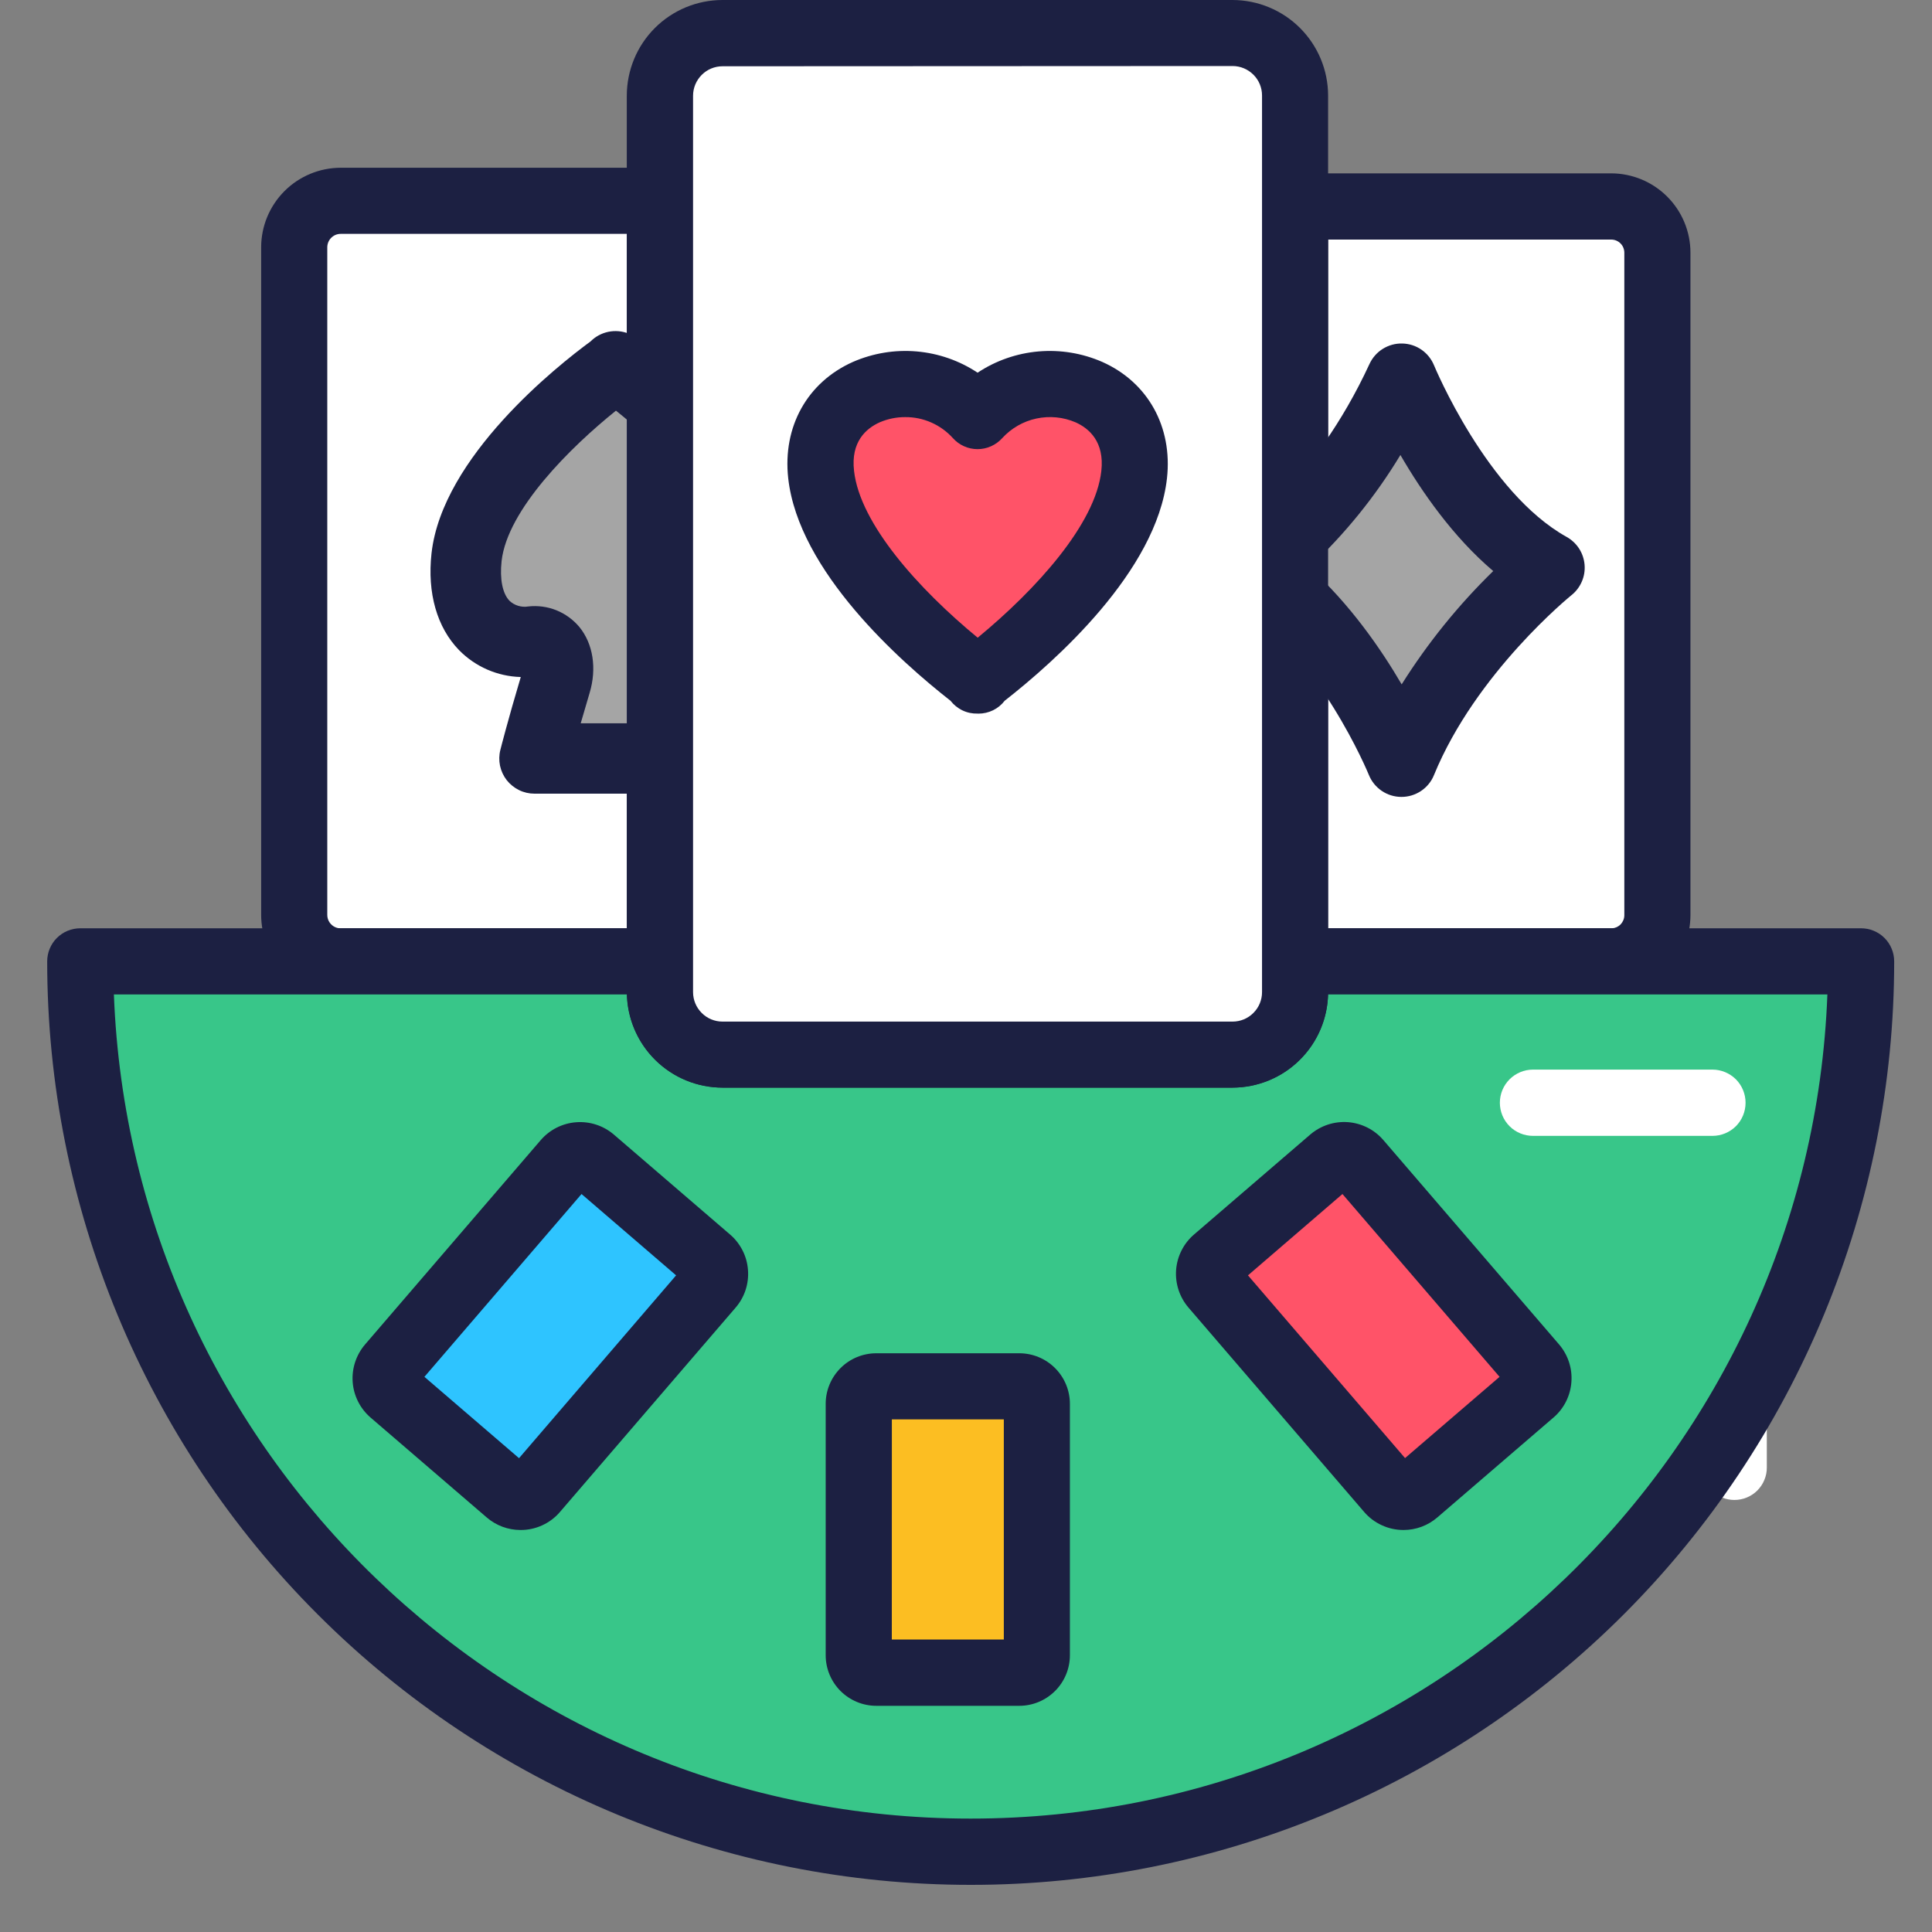
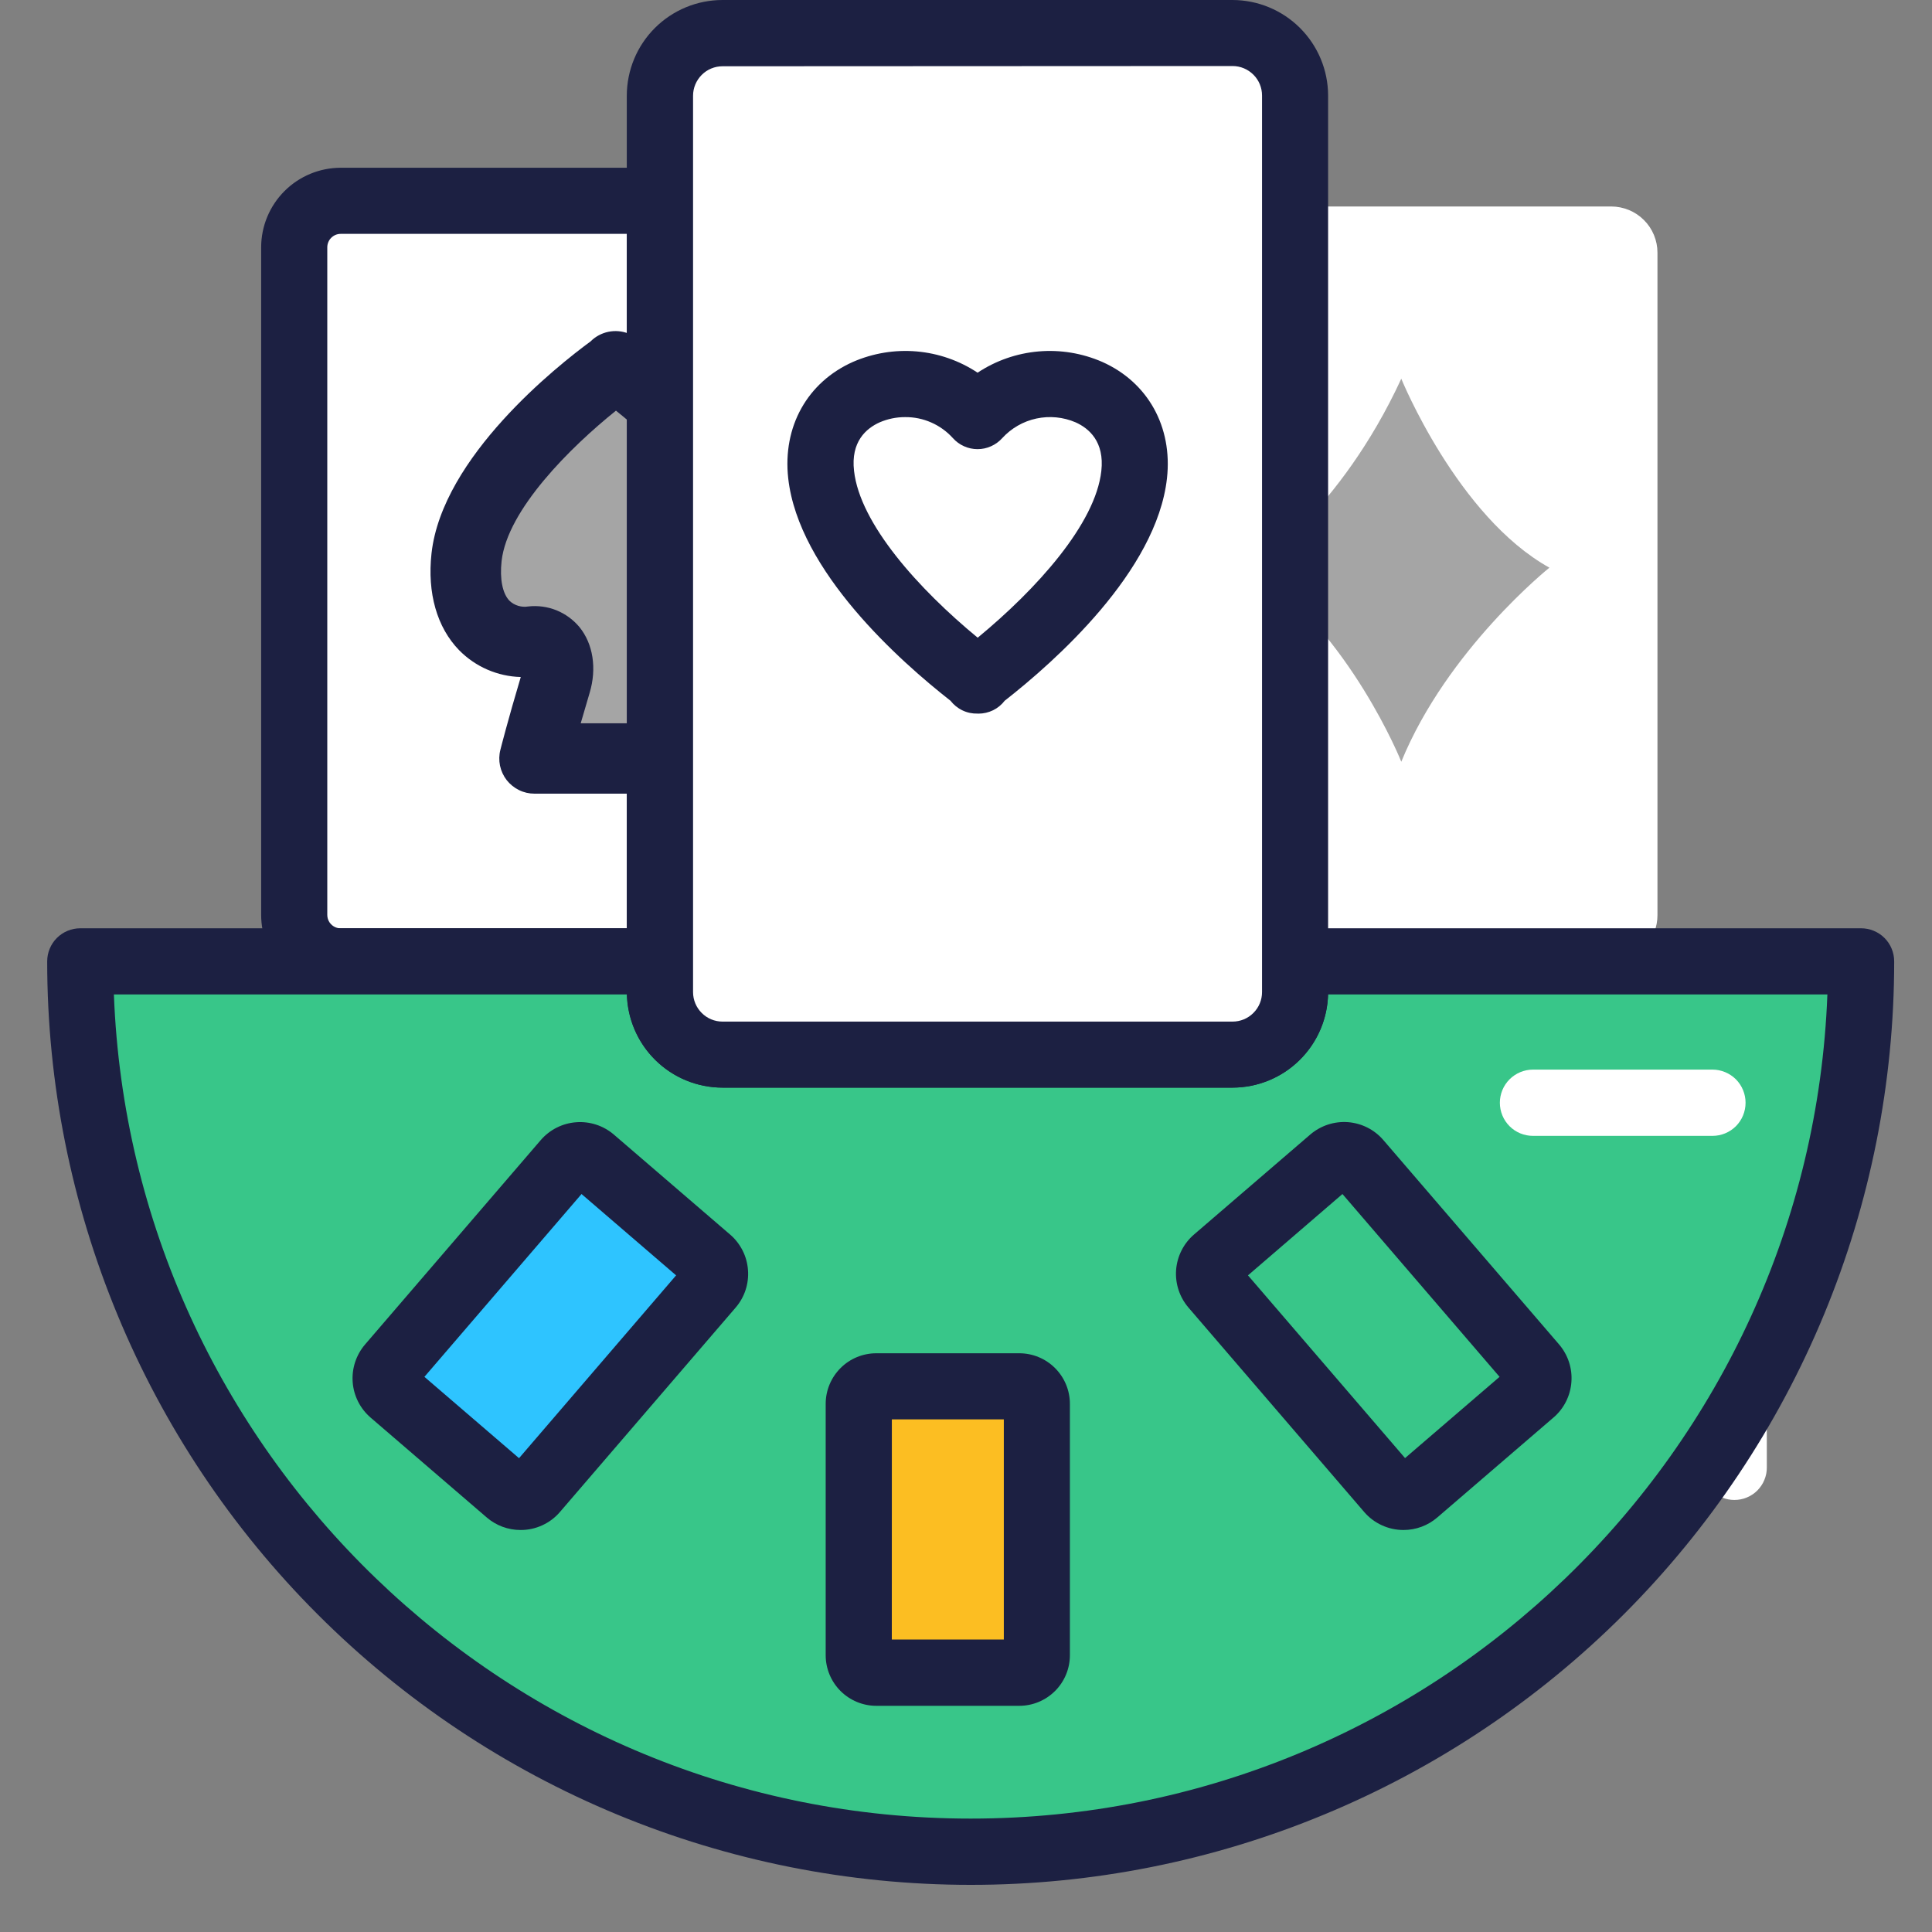
<svg xmlns="http://www.w3.org/2000/svg" width="40" height="40" viewBox="0 0 40 40" fill="none">
  <rect x="0" y="0" width="40" height="40" fill="#808080" stroke="none" />
  <g clip-path="url(#clip0_91_470)">
    <path d="M35.909 31.055C35.821 31.055 35.734 31.038 35.652 31.004C35.571 30.97 35.497 30.921 35.435 30.859C35.372 30.796 35.323 30.722 35.289 30.641C35.255 30.56 35.238 30.472 35.238 30.384V26.339C35.238 26.161 35.309 25.99 35.435 25.864C35.561 25.738 35.731 25.668 35.909 25.668C36.087 25.668 36.258 25.738 36.384 25.864C36.51 25.99 36.58 26.161 36.58 26.339V30.384C36.581 30.472 36.563 30.559 36.529 30.641C36.496 30.722 36.446 30.796 36.384 30.859C36.322 30.921 36.248 30.97 36.166 31.004C36.084 31.038 35.997 31.055 35.909 31.055Z" fill="white" />
    <path d="M34.316 5.23V18.95C34.316 19.193 34.223 19.427 34.056 19.604C33.89 19.782 33.662 19.889 33.419 19.903H33.36H26.813V4.275H33.359C33.484 4.275 33.609 4.3 33.725 4.348C33.841 4.396 33.946 4.466 34.035 4.555C34.124 4.643 34.195 4.749 34.243 4.865C34.291 4.981 34.316 5.105 34.316 5.23Z" fill="white" />
-     <path d="M33.358 20.592H26.811C26.629 20.592 26.455 20.519 26.326 20.391C26.198 20.262 26.125 20.088 26.125 19.906V4.275C26.125 4.093 26.198 3.919 26.326 3.79C26.455 3.662 26.629 3.589 26.811 3.589H33.358C33.793 3.59 34.21 3.763 34.517 4.07C34.825 4.377 34.998 4.794 34.999 5.229V18.948C34.998 19.365 34.84 19.766 34.555 20.07C34.27 20.374 33.88 20.558 33.464 20.585C33.431 20.591 33.395 20.592 33.358 20.592ZM27.496 19.22H33.376C33.445 19.215 33.509 19.185 33.556 19.135C33.603 19.084 33.63 19.018 33.63 18.949V5.23C33.629 5.158 33.601 5.089 33.55 5.039C33.499 4.988 33.43 4.96 33.358 4.96H27.497L27.496 19.22Z" fill="#1C2042" />
    <path d="M25.946 11.753C25.946 11.753 27.743 10.59 29.012 7.841C29.012 7.841 30.175 10.696 32.079 11.753C32.079 11.753 29.964 13.445 29.012 15.771C29.014 15.771 27.954 13.127 25.946 11.753Z" fill="#A5A5A5" />
-     <path d="M29.013 16.499C28.868 16.499 28.727 16.455 28.607 16.374C28.487 16.292 28.394 16.177 28.34 16.042C28.33 16.018 27.334 13.583 25.539 12.354C25.44 12.287 25.359 12.196 25.303 12.09C25.248 11.983 25.22 11.865 25.221 11.745C25.222 11.625 25.253 11.508 25.311 11.402C25.369 11.297 25.451 11.208 25.552 11.143C25.577 11.126 27.203 10.029 28.354 7.535C28.414 7.406 28.509 7.297 28.63 7.222C28.751 7.147 28.89 7.108 29.033 7.112C29.175 7.115 29.313 7.159 29.43 7.24C29.547 7.321 29.637 7.434 29.691 7.566C29.702 7.592 30.784 10.198 32.435 11.116C32.539 11.174 32.628 11.257 32.693 11.357C32.758 11.458 32.797 11.573 32.807 11.692C32.817 11.811 32.798 11.931 32.75 12.041C32.703 12.15 32.63 12.247 32.536 12.322C32.517 12.337 30.555 13.931 29.689 16.047C29.635 16.181 29.541 16.296 29.421 16.376C29.3 16.457 29.158 16.5 29.013 16.499ZM27.108 11.746C27.95 12.508 28.588 13.431 29.02 14.169C29.557 13.315 30.193 12.527 30.916 11.823C30.084 11.118 29.433 10.178 28.994 9.42C28.475 10.279 27.841 11.062 27.108 11.747V11.746Z" fill="#1C2042" />
    <path d="M13.666 4.158V19.905H7.055C6.928 19.904 6.802 19.878 6.686 19.828C6.51 19.756 6.36 19.632 6.254 19.474C6.148 19.315 6.092 19.129 6.092 18.939V5.12C6.092 4.994 6.117 4.869 6.165 4.752C6.214 4.635 6.284 4.529 6.374 4.44C6.463 4.35 6.569 4.279 6.686 4.231C6.803 4.183 6.928 4.158 7.055 4.158H13.666Z" fill="white" />
    <path d="M13.665 20.589H7.054C6.838 20.589 6.623 20.546 6.424 20.464C6.224 20.381 6.042 20.259 5.889 20.107C5.736 19.954 5.615 19.772 5.532 19.572C5.449 19.372 5.407 19.158 5.407 18.942V5.12C5.407 4.684 5.581 4.265 5.89 3.956C6.199 3.647 6.617 3.474 7.054 3.473H13.665C13.847 3.473 14.022 3.545 14.15 3.674C14.279 3.803 14.351 3.977 14.351 4.159V19.906C14.35 20.087 14.278 20.261 14.149 20.389C14.021 20.517 13.847 20.589 13.665 20.589ZM7.054 4.842C7.017 4.842 6.981 4.849 6.947 4.863C6.914 4.877 6.883 4.898 6.857 4.924C6.831 4.949 6.811 4.98 6.797 5.014C6.783 5.048 6.776 5.084 6.776 5.12V18.942C6.776 18.997 6.792 19.051 6.822 19.096C6.853 19.142 6.896 19.178 6.947 19.199C6.981 19.213 7.017 19.22 7.054 19.22H12.981V4.842H7.054Z" fill="#1C2042" />
    <path d="M14.016 14.095C14.162 14.641 13.995 15.218 14.344 15.703H11.066C11.066 15.703 11.228 15.069 11.508 14.136C11.644 13.678 11.472 13.242 11 13.284C10.185 13.356 9.525 12.75 9.659 11.537C9.865 9.685 12.547 7.735 12.745 7.593V7.584L12.751 7.589L12.758 7.584V7.593C12.955 7.735 15.637 9.685 15.843 11.537C15.983 12.796 15.437 13.397 14.547 13.263C14.082 13.193 13.893 13.636 14.016 14.095Z" fill="#A5A5A5" />
    <path d="M14.344 16.432H11.066C10.955 16.432 10.845 16.407 10.746 16.358C10.646 16.309 10.559 16.238 10.49 16.151C10.422 16.063 10.375 15.961 10.352 15.852C10.33 15.743 10.332 15.631 10.36 15.524C10.366 15.498 10.517 14.905 10.782 14.017C10.3 14.004 9.843 13.805 9.505 13.461C9.048 12.991 8.843 12.28 8.934 11.457C9.156 9.459 11.543 7.57 12.228 7.068C12.328 6.967 12.456 6.899 12.594 6.87C12.733 6.841 12.878 6.853 13.01 6.905C13.03 6.913 13.049 6.921 13.069 6.931C13.132 6.96 13.19 6.999 13.241 7.045C13.882 7.511 16.34 9.427 16.566 11.456C16.694 12.608 16.328 13.227 15.999 13.544C15.831 13.702 15.634 13.824 15.418 13.904C15.202 13.984 14.972 14.02 14.742 14.01C14.787 14.231 14.812 14.456 14.818 14.681C14.834 14.98 14.846 15.155 14.934 15.277C15.013 15.385 15.06 15.514 15.07 15.648C15.081 15.781 15.054 15.915 14.992 16.035C14.931 16.155 14.838 16.255 14.724 16.325C14.609 16.395 14.478 16.432 14.344 16.432ZM12.023 14.975H13.376C13.371 14.899 13.367 14.822 13.363 14.754C13.361 14.596 13.344 14.438 13.312 14.283C13.174 13.765 13.273 13.253 13.578 12.911C13.712 12.763 13.882 12.651 14.072 12.586C14.261 12.522 14.464 12.506 14.661 12.541C14.771 12.558 14.918 12.562 14.991 12.492C15.086 12.401 15.176 12.117 15.12 11.616C15.002 10.549 13.691 9.253 12.753 8.502C11.815 9.255 10.504 10.552 10.385 11.616C10.344 11.99 10.404 12.29 10.55 12.44C10.601 12.488 10.663 12.523 10.73 12.543C10.797 12.563 10.868 12.568 10.937 12.556C11.135 12.534 11.335 12.561 11.52 12.635C11.705 12.71 11.868 12.829 11.996 12.982C12.28 13.33 12.359 13.839 12.208 14.344C12.139 14.575 12.078 14.786 12.023 14.975Z" fill="#1C2042" />
    <path d="M38.531 19.905C38.531 30.087 30.276 38.339 20.096 38.339C9.915 38.339 1.661 30.087 1.661 19.905H13.665V20.541C13.665 20.885 13.802 21.214 14.045 21.457C14.288 21.7 14.617 21.837 14.961 21.837H25.519C25.863 21.837 26.192 21.7 26.435 21.457C26.678 21.214 26.815 20.885 26.815 20.541V19.905H38.531Z" fill="#38C689" />
    <path d="M20.096 39.024C15.025 39.024 10.162 37.01 6.577 33.424C2.991 29.839 0.977 24.976 0.977 19.905C0.977 19.723 1.049 19.548 1.177 19.42C1.306 19.291 1.481 19.219 1.663 19.219H13.666C13.848 19.219 14.022 19.291 14.151 19.42C14.279 19.548 14.352 19.723 14.352 19.905V20.541C14.352 20.703 14.416 20.858 14.53 20.972C14.645 21.087 14.8 21.151 14.961 21.151H25.519C25.681 21.151 25.836 21.087 25.95 20.972C26.065 20.858 26.129 20.703 26.129 20.541V19.905C26.129 19.723 26.201 19.548 26.33 19.42C26.459 19.291 26.633 19.219 26.815 19.219H38.531C38.713 19.219 38.888 19.291 39.017 19.42C39.145 19.548 39.217 19.723 39.217 19.905C39.217 22.416 38.723 24.902 37.762 27.222C36.801 29.542 35.392 31.649 33.617 33.425C31.841 35.2 29.733 36.609 27.413 37.569C25.094 38.53 22.607 39.025 20.096 39.024ZM2.358 20.589C2.718 30.061 10.538 37.652 20.096 37.652C29.654 37.652 37.474 30.061 37.834 20.589H27.496C27.483 21.105 27.268 21.595 26.899 21.955C26.53 22.315 26.035 22.517 25.519 22.518H14.959C14.443 22.517 13.948 22.316 13.579 21.955C13.209 21.595 12.995 21.105 12.981 20.589H2.358Z" fill="#1C2042" />
    <path d="M25.519 0.686H14.959C14.615 0.686 14.286 0.823 14.043 1.066C13.8 1.309 13.663 1.638 13.663 1.982V20.541C13.663 20.885 13.8 21.214 14.043 21.457C14.286 21.7 14.615 21.837 14.959 21.837H25.519C25.863 21.837 26.192 21.7 26.436 21.457C26.678 21.214 26.815 20.885 26.815 20.541V1.977C26.814 1.634 26.677 1.306 26.434 1.064C26.191 0.822 25.862 0.686 25.519 0.686Z" fill="white" />
    <path d="M25.519 22.518H14.959C14.434 22.518 13.931 22.31 13.559 21.939C13.188 21.569 12.979 21.066 12.977 20.541V1.977C12.979 1.452 13.188 0.949 13.559 0.579C13.931 0.208 14.434 -1.39736e-06 14.959 0H25.519C26.043 0.001 26.546 0.21 26.916 0.58C27.287 0.951 27.496 1.453 27.497 1.977V20.541C27.496 21.065 27.287 21.568 26.916 21.938C26.546 22.309 26.043 22.517 25.519 22.518ZM14.959 1.372C14.797 1.372 14.642 1.436 14.528 1.551C14.414 1.665 14.349 1.82 14.349 1.982V20.541C14.349 20.703 14.414 20.858 14.528 20.972C14.642 21.087 14.797 21.151 14.959 21.151H25.519C25.681 21.151 25.836 21.087 25.95 20.972C26.065 20.858 26.129 20.703 26.129 20.541V1.977C26.129 1.815 26.065 1.66 25.95 1.546C25.836 1.432 25.681 1.367 25.519 1.367L14.959 1.372Z" fill="#1C2042" />
-     <path d="M20.239 8.613C19.128 7.363 16.789 7.946 16.999 9.824C17.198 11.618 19.478 13.494 20.221 14.061V14.089L20.239 14.074L20.257 14.089V14.061C21 13.494 23.28 11.622 23.479 9.824C23.689 7.946 21.35 7.364 20.239 8.613Z" fill="#FF5368" />
    <path d="M20.258 14.774H20.24C20.132 14.777 20.025 14.755 19.927 14.708C19.83 14.662 19.745 14.593 19.679 14.508C18.647 13.7 16.533 11.83 16.319 9.901C16.201 8.834 16.714 7.914 17.659 7.493C18.074 7.312 18.527 7.237 18.978 7.276C19.429 7.315 19.863 7.466 20.24 7.716C20.617 7.466 21.051 7.315 21.502 7.276C21.953 7.237 22.406 7.312 22.821 7.493C23.766 7.914 24.279 8.837 24.161 9.902C23.947 11.832 21.833 13.701 20.801 14.508C20.737 14.591 20.655 14.659 20.561 14.705C20.466 14.751 20.363 14.775 20.258 14.775V14.774ZM18.74 8.636C18.56 8.635 18.381 8.672 18.215 8.743C17.933 8.869 17.612 9.145 17.682 9.749C17.804 10.845 19.02 12.196 20.242 13.203C21.462 12.197 22.681 10.846 22.802 9.75C22.869 9.146 22.548 8.869 22.269 8.744C22.013 8.634 21.73 8.607 21.458 8.665C21.186 8.723 20.939 8.865 20.751 9.07C20.686 9.142 20.607 9.2 20.519 9.239C20.431 9.279 20.336 9.299 20.239 9.299C20.143 9.299 20.047 9.279 19.959 9.239C19.871 9.2 19.792 9.142 19.728 9.07C19.603 8.932 19.451 8.822 19.28 8.747C19.11 8.672 18.926 8.634 18.74 8.636Z" fill="#1C2042" />
    <path d="M21.102 28.703H18.142C17.942 28.703 17.779 28.865 17.779 29.065V34.27C17.779 34.47 17.942 34.633 18.142 34.633H21.102C21.303 34.633 21.465 34.47 21.465 34.27V29.065C21.465 28.865 21.303 28.703 21.102 28.703Z" fill="#FCBE22" />
    <path d="M21.104 35.317H18.142C17.865 35.317 17.598 35.206 17.402 35.01C17.206 34.814 17.095 34.548 17.095 34.27V29.065C17.095 28.787 17.206 28.521 17.402 28.325C17.598 28.128 17.865 28.018 18.142 28.018H21.104C21.381 28.018 21.647 28.128 21.844 28.325C22.04 28.521 22.151 28.787 22.151 29.065V34.27C22.151 34.548 22.04 34.814 21.844 35.01C21.647 35.206 21.381 35.317 21.104 35.317ZM18.464 33.945H20.783V29.387H18.465L18.464 33.945Z" fill="#1C2042" />
-     <path d="M27.567 23.997L25.161 26.066C24.999 26.206 24.98 26.452 25.12 26.614L28.758 30.844C28.898 31.006 29.143 31.025 29.306 30.885L31.712 28.816C31.874 28.675 31.893 28.43 31.753 28.267L28.115 24.038C27.975 23.875 27.73 23.857 27.567 23.997Z" fill="#FF5368" />
    <path d="M29.058 31.677C28.904 31.677 28.75 31.644 28.61 31.579C28.469 31.515 28.344 31.421 28.243 31.303L24.606 27.072C24.421 26.856 24.329 26.576 24.35 26.292C24.372 26.008 24.505 25.744 24.721 25.559L27.128 23.489C27.344 23.304 27.624 23.212 27.908 23.233C28.192 23.255 28.456 23.388 28.641 23.604L32.279 27.835C32.464 28.051 32.556 28.331 32.534 28.615C32.513 28.899 32.38 29.163 32.164 29.348L29.757 31.418C29.563 31.585 29.315 31.677 29.058 31.677ZM25.838 26.405L29.09 30.188L31.047 28.506L27.794 24.721L25.838 26.405Z" fill="#1C2042" />
    <path d="M8.126 28.837L10.531 30.906C10.694 31.046 10.94 31.028 11.079 30.865L14.717 26.636C14.857 26.473 14.839 26.228 14.676 26.088L12.27 24.018C12.107 23.879 11.862 23.897 11.722 24.06L8.084 28.289C7.944 28.452 7.963 28.697 8.126 28.837Z" fill="#2EC4FF" />
    <path d="M10.777 31.677C10.52 31.677 10.272 31.585 10.078 31.418L7.672 29.349C7.457 29.163 7.323 28.9 7.302 28.616C7.281 28.332 7.373 28.052 7.558 27.836L11.195 23.605C11.381 23.389 11.645 23.256 11.928 23.235C12.212 23.213 12.493 23.305 12.709 23.49L15.116 25.56C15.223 25.651 15.31 25.764 15.374 25.889C15.438 26.015 15.476 26.152 15.486 26.293C15.497 26.433 15.48 26.575 15.436 26.709C15.392 26.843 15.322 26.966 15.23 27.073L11.593 31.304C11.492 31.422 11.367 31.516 11.226 31.58C11.085 31.645 10.931 31.678 10.777 31.677ZM8.787 28.506L10.746 30.19L13.998 26.405L12.04 24.721L8.787 28.506Z" fill="#1C2042" />
    <path d="M35.455 23.517H31.739C31.557 23.517 31.382 23.445 31.254 23.317C31.125 23.188 31.053 23.013 31.053 22.831C31.053 22.65 31.125 22.475 31.254 22.346C31.382 22.218 31.557 22.145 31.739 22.145H35.455C35.636 22.145 35.811 22.218 35.94 22.346C36.068 22.475 36.14 22.65 36.14 22.831C36.14 23.013 36.068 23.188 35.94 23.317C35.811 23.445 35.636 23.517 35.455 23.517Z" fill="white" />
  </g>
  <defs>
    <clipPath id="clip0_91_470">
      <rect width="40" height="40" fill="white" />
    </clipPath>
  </defs>
</svg>